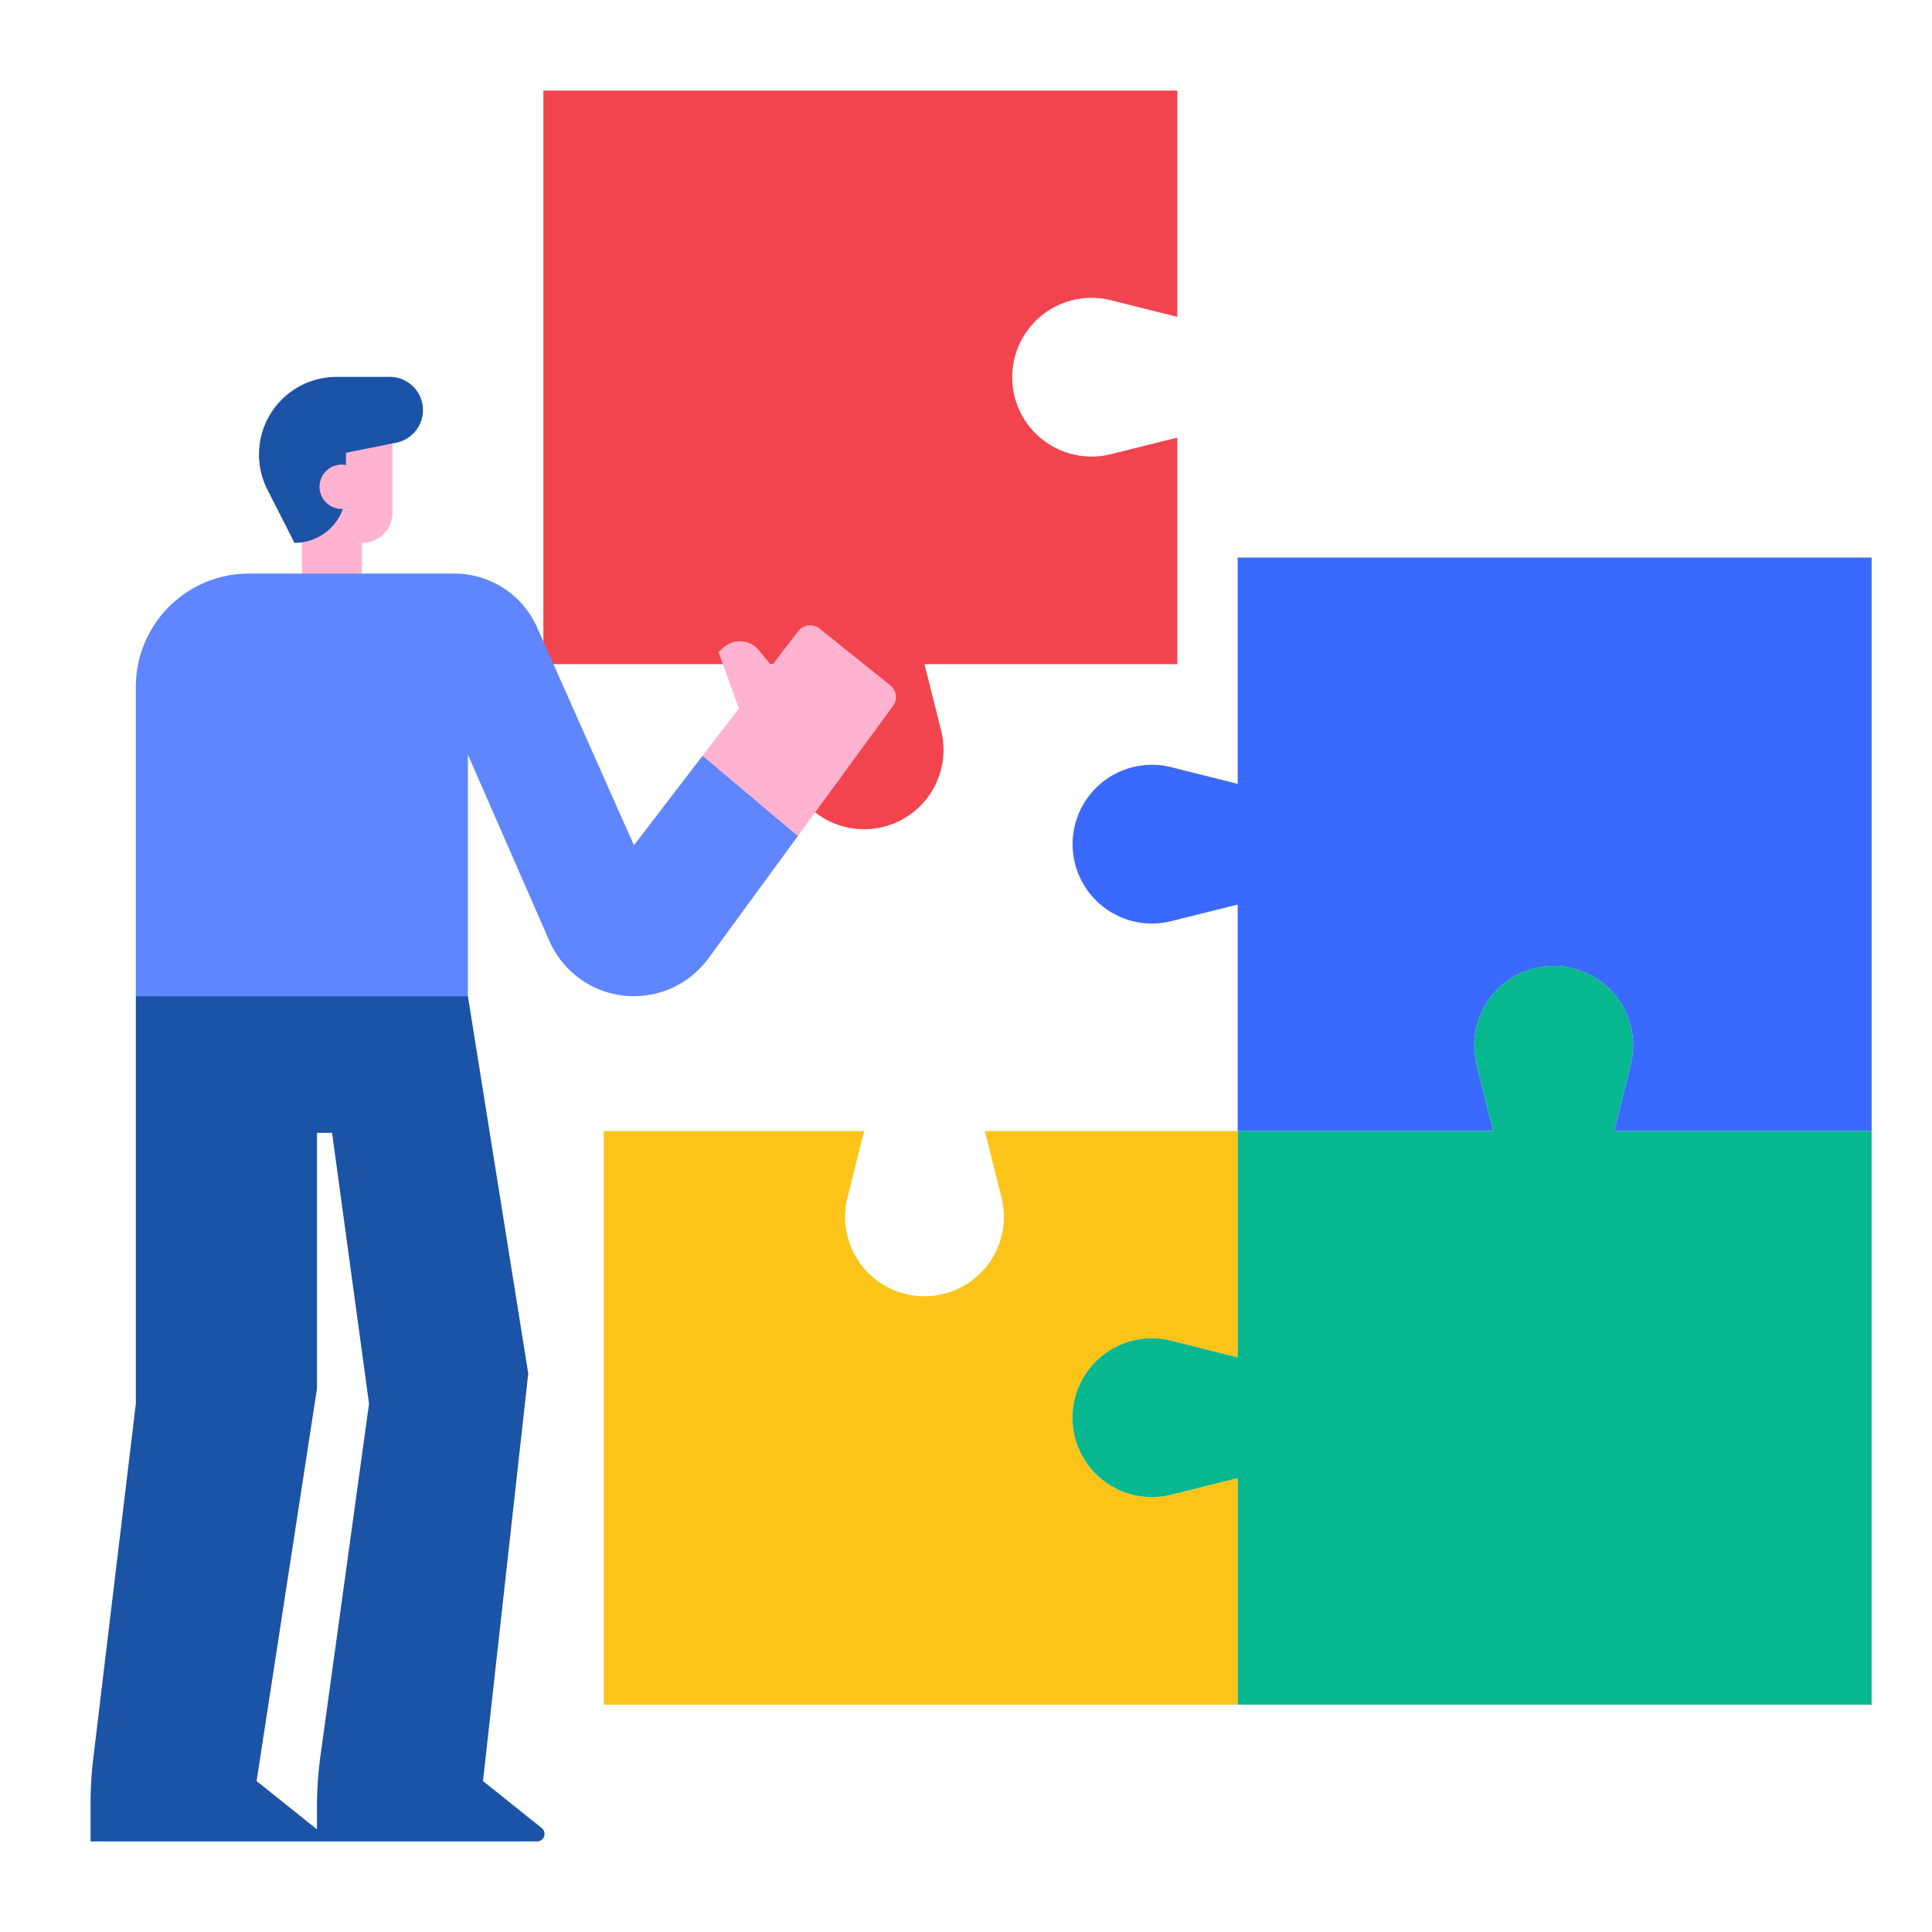
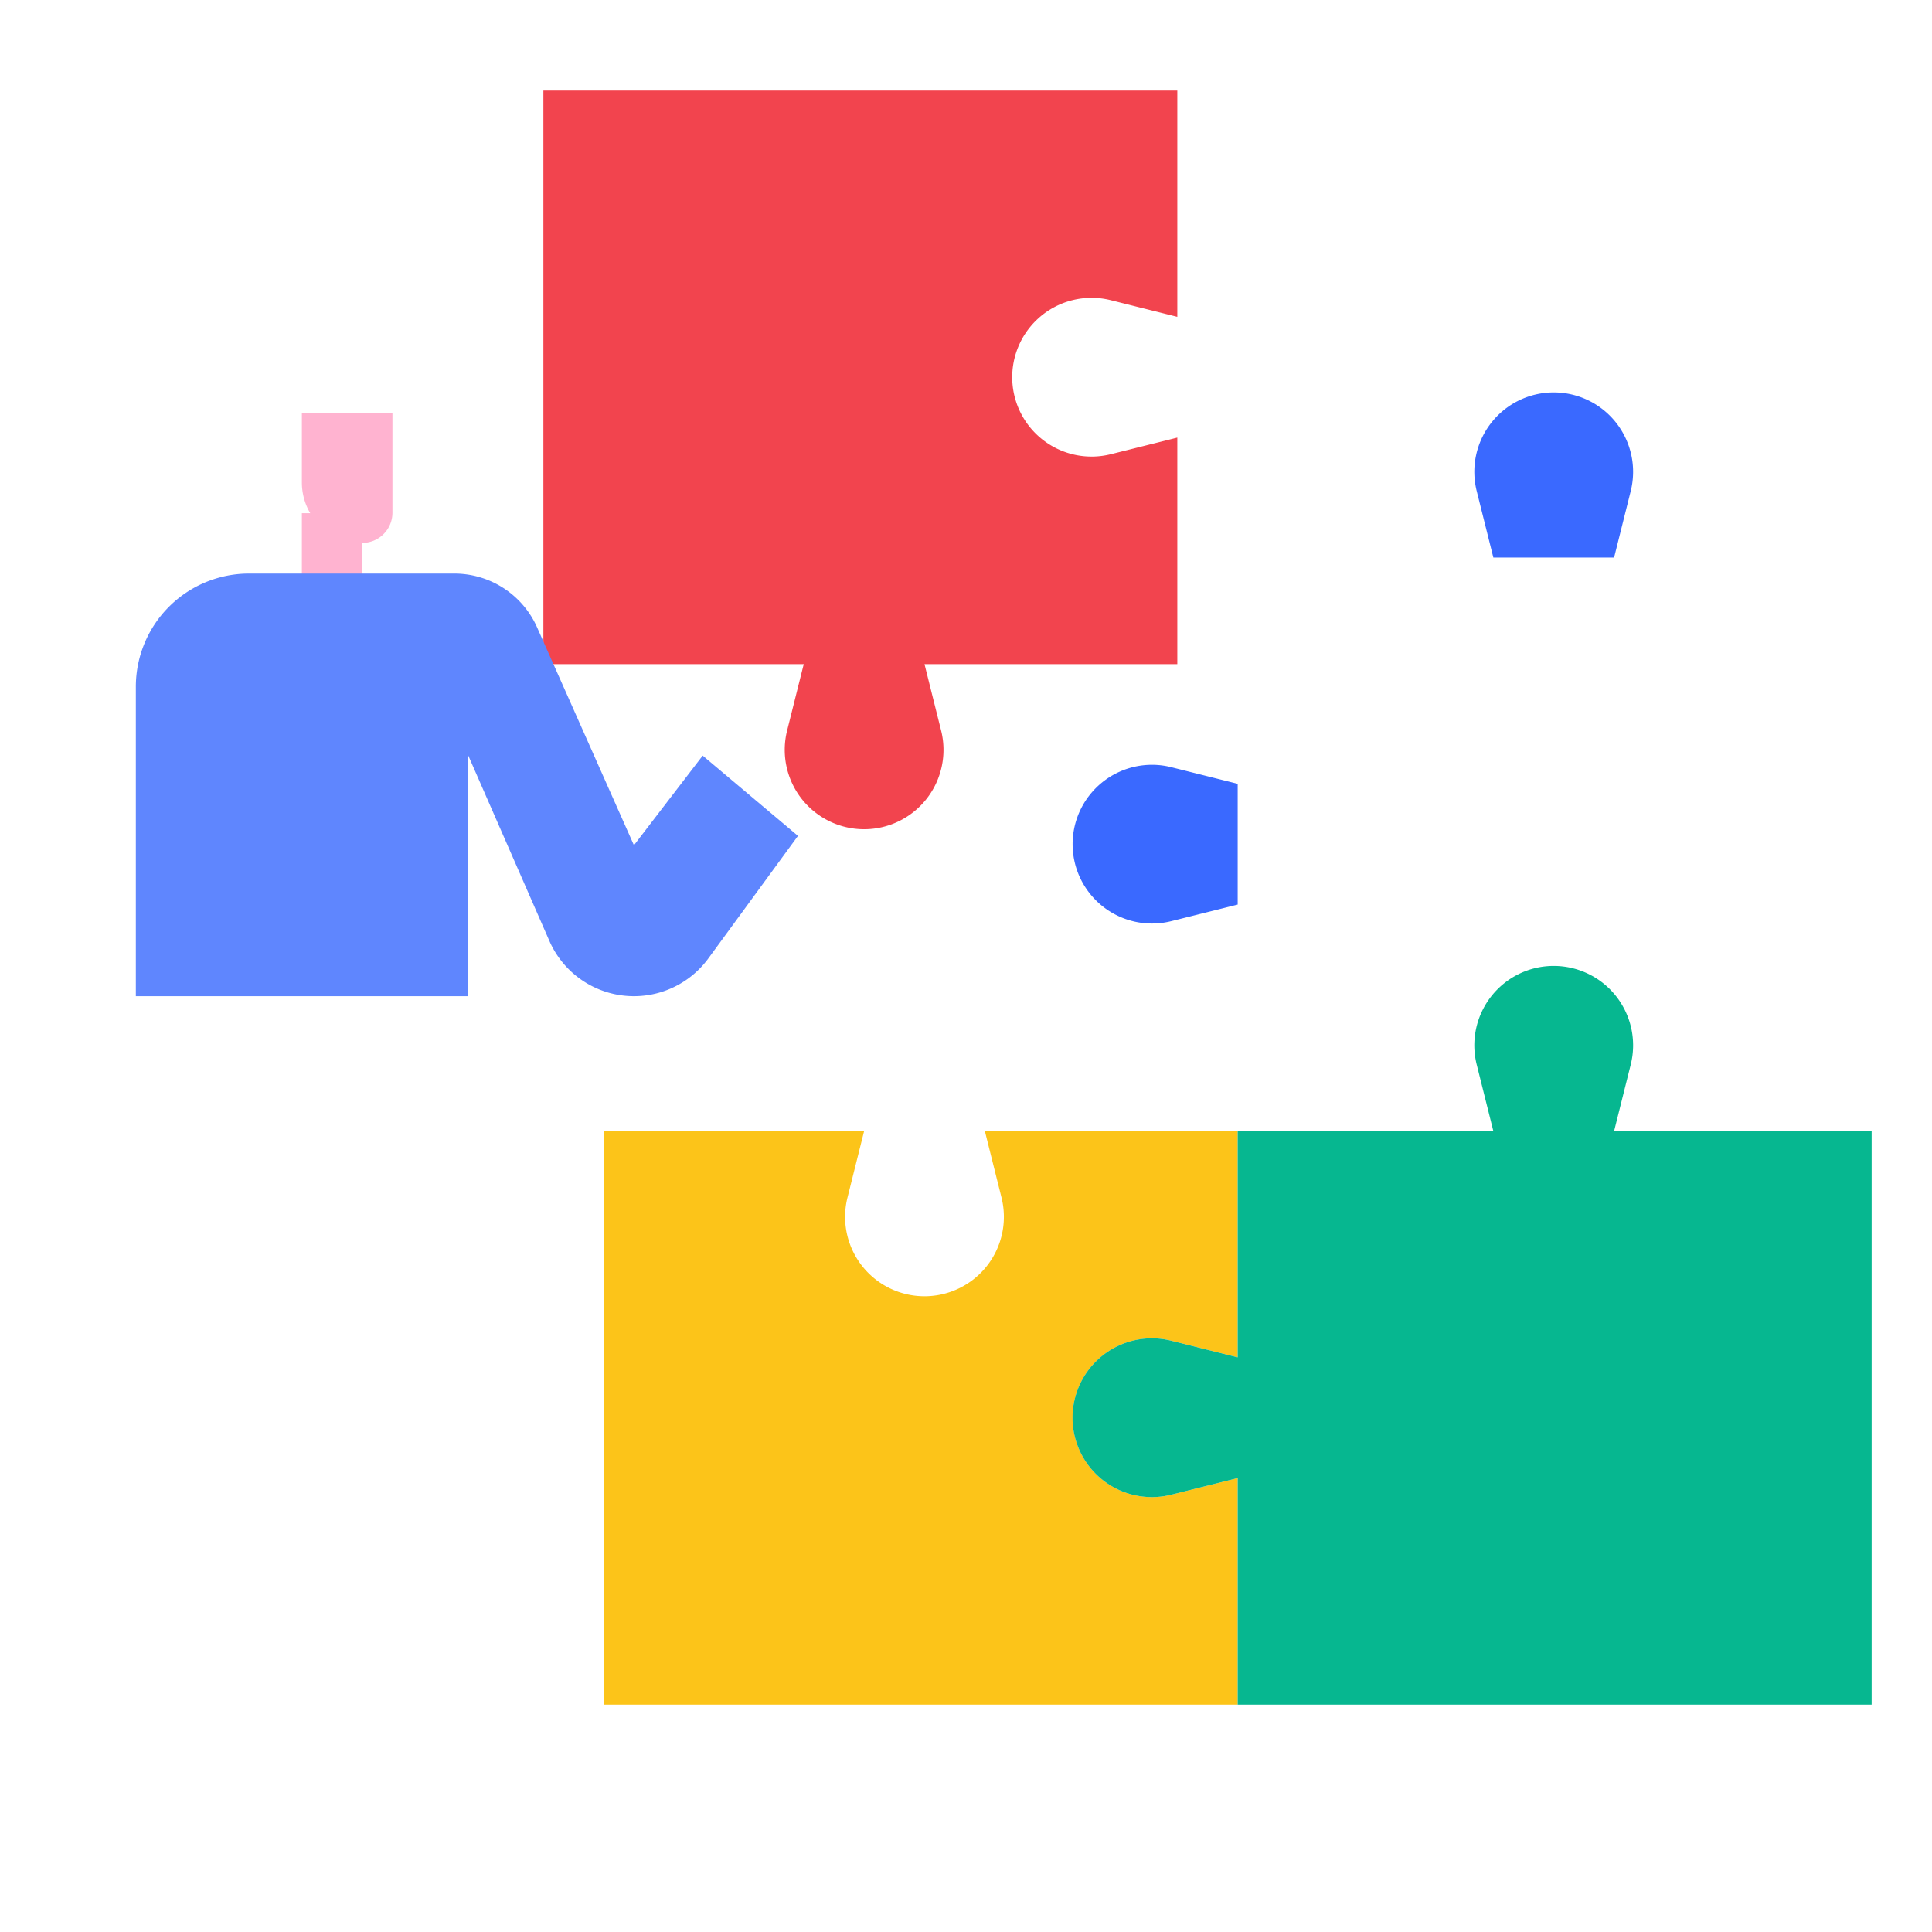
<svg xmlns="http://www.w3.org/2000/svg" viewBox="0 0 512 512">
  <g id="flat">
    <rect x="80" y="136" width="15.917" height="21" style="fill:#ffb3d0" />
    <path d="M271.78,88.3a21.032,21.032,0,0,0,22.6,32.07l17.62-4.4V176H245l4.41,17.62a21.037,21.037,0,1,1-40.82,0L213,176H144V24H312V83.97l-17.62-4.41a20.784,20.784,0,0,0-5.11-.63A21.038,21.038,0,0,0,271.78,88.3Z" style="fill:#f2444e" />
-     <path d="M496,147.75v152H427.75l4.41-17.62a21.037,21.037,0,1,0-40.82,0l4.41,17.62H328V239.72l-17.62,4.4a21.033,21.033,0,1,1-5.11-41.44,20.784,20.784,0,0,1,5.11.63L328,207.72V147.75Z" style="fill:#3a69ff" />
+     <path d="M496,147.75H427.75l4.41-17.62a21.037,21.037,0,1,0-40.82,0l4.41,17.62H328V239.72l-17.62,4.4a21.033,21.033,0,1,1-5.11-41.44,20.784,20.784,0,0,1,5.11.63L328,207.72V147.75Z" style="fill:#3a69ff" />
    <path d="M328,391.71v60.04H160v-152h69l-4.41,17.62a21.04,21.04,0,1,0,40.82,0L261,299.75h67v59.96l-17.62-4.41a21.037,21.037,0,1,0,0,40.82Z" style="fill:#fcc419" />
    <path d="M496,299.75v152H328V391.71l-17.62,4.41a21.04,21.04,0,1,1,0-40.82L328,359.71V299.75h67.75l-4.41-17.62a21.04,21.04,0,1,1,40.82,0l-4.41,17.62Z" style="fill:#06b790" />
    <path d="M80,127.875v-18.5h24v26.5a8,8,0,0,1-8,8h0A16,16,0,0,1,80,127.875Z" style="fill:#ffb3d0" />
-     <path d="M89.205,99.875h14.087a8.8,8.8,0,0,1,8.8,8.708h0a8.8,8.8,0,0,1-7.069,8.729l-13.335,2.681v10.236a13.646,13.646,0,0,1-13.646,13.646h0l-7.175-14.122A20.564,20.564,0,0,1,89.205,99.875Z" style="fill:#1b53a6" />
-     <path d="M128,472l11.99-108L124,264H36V372L24.715,466.042A100.414,100.414,0,0,0,24,478v10H142.3a2,2,0,0,0,1.25-3.562Zm-60,0L84,368V300.208h4L97.8,372,84.939,465.2A99.99,99.99,0,0,0,84,478.867V484.8Z" style="fill:#1b53a6" />
    <path d="M211.47,221.52l-23.75,32.47a24.45,24.45,0,0,1-42.13-4.64L124,200v64H36V182a30,30,0,0,1,30-30h54.4a24,24,0,0,1,21.93,14.25L168,224l18.22-23.75Z" style="fill:#5f86fe" />
-     <path d="M235.94,181.61a3.991,3.991,0,0,1,.72,5.48l-25.19,34.43-25.25-21.27,9.59-12.5-5.4-14.97,1.3-1.17a6.523,6.523,0,0,1,9.39.7l3.39,4.13,7.03-9.16a4,4,0,0,1,5.67-.69Z" style="fill:#ffb3d0" />
-     <circle cx="90.551" cy="129" r="5.875" style="fill:#ffb3d0" />
  </g>
</svg>